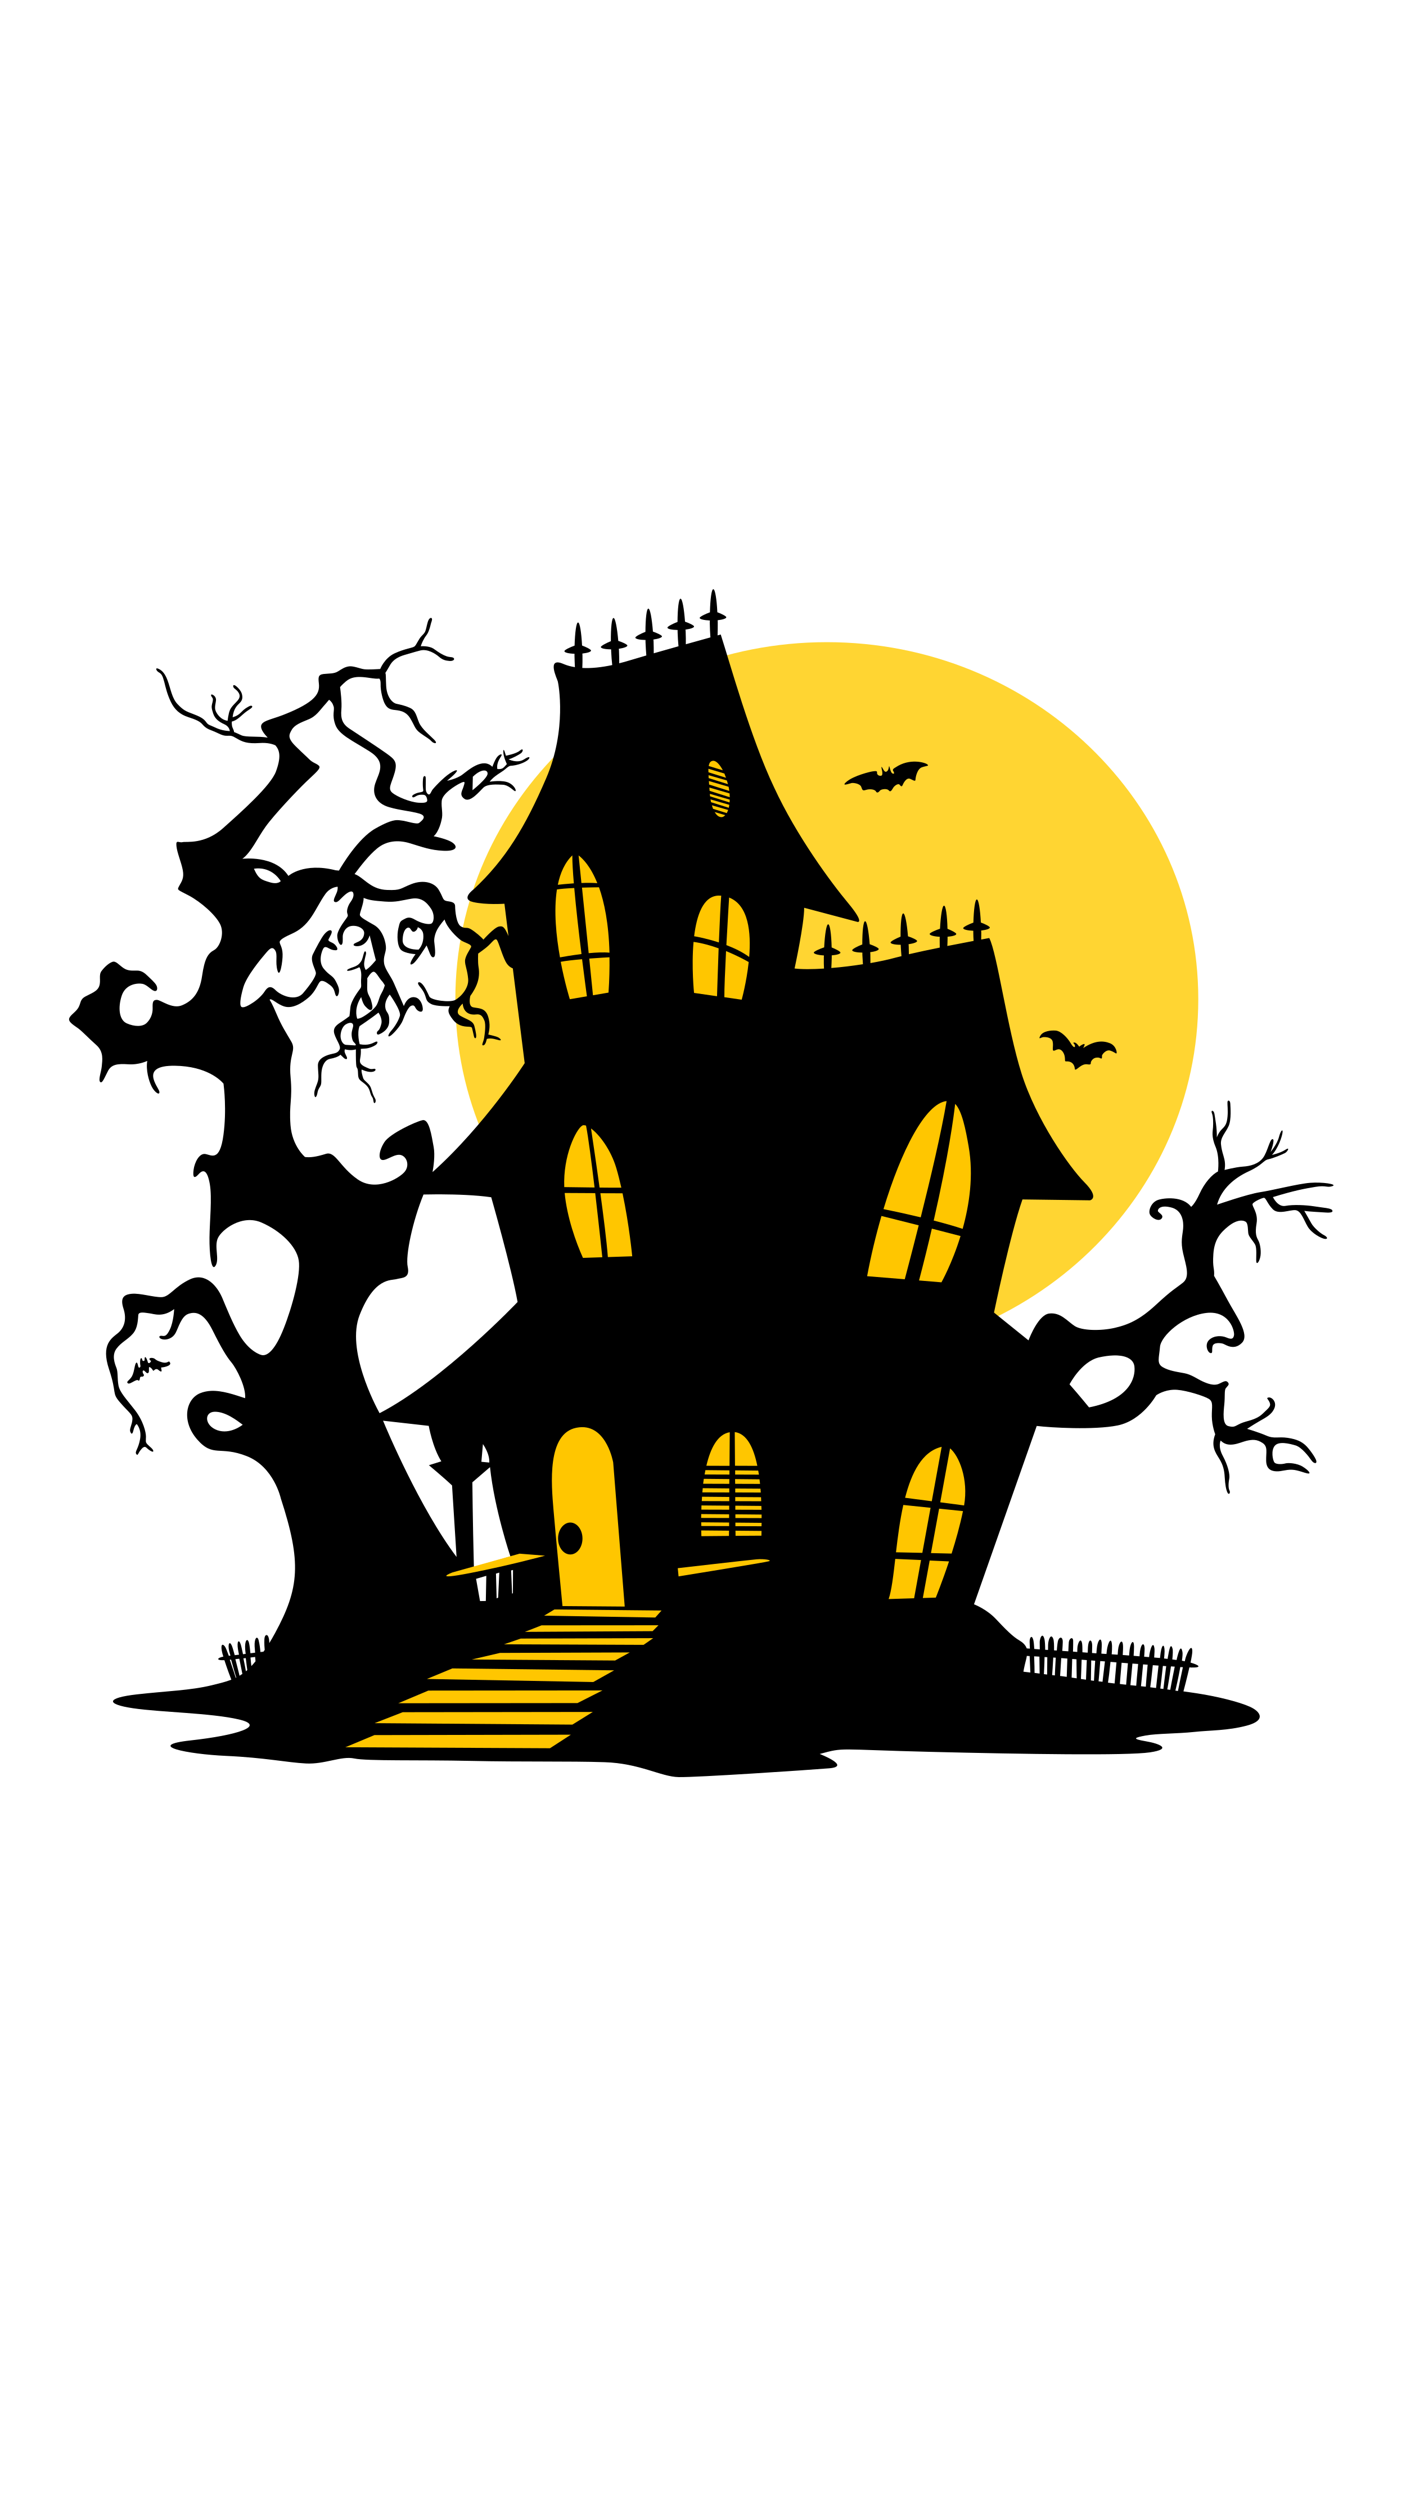
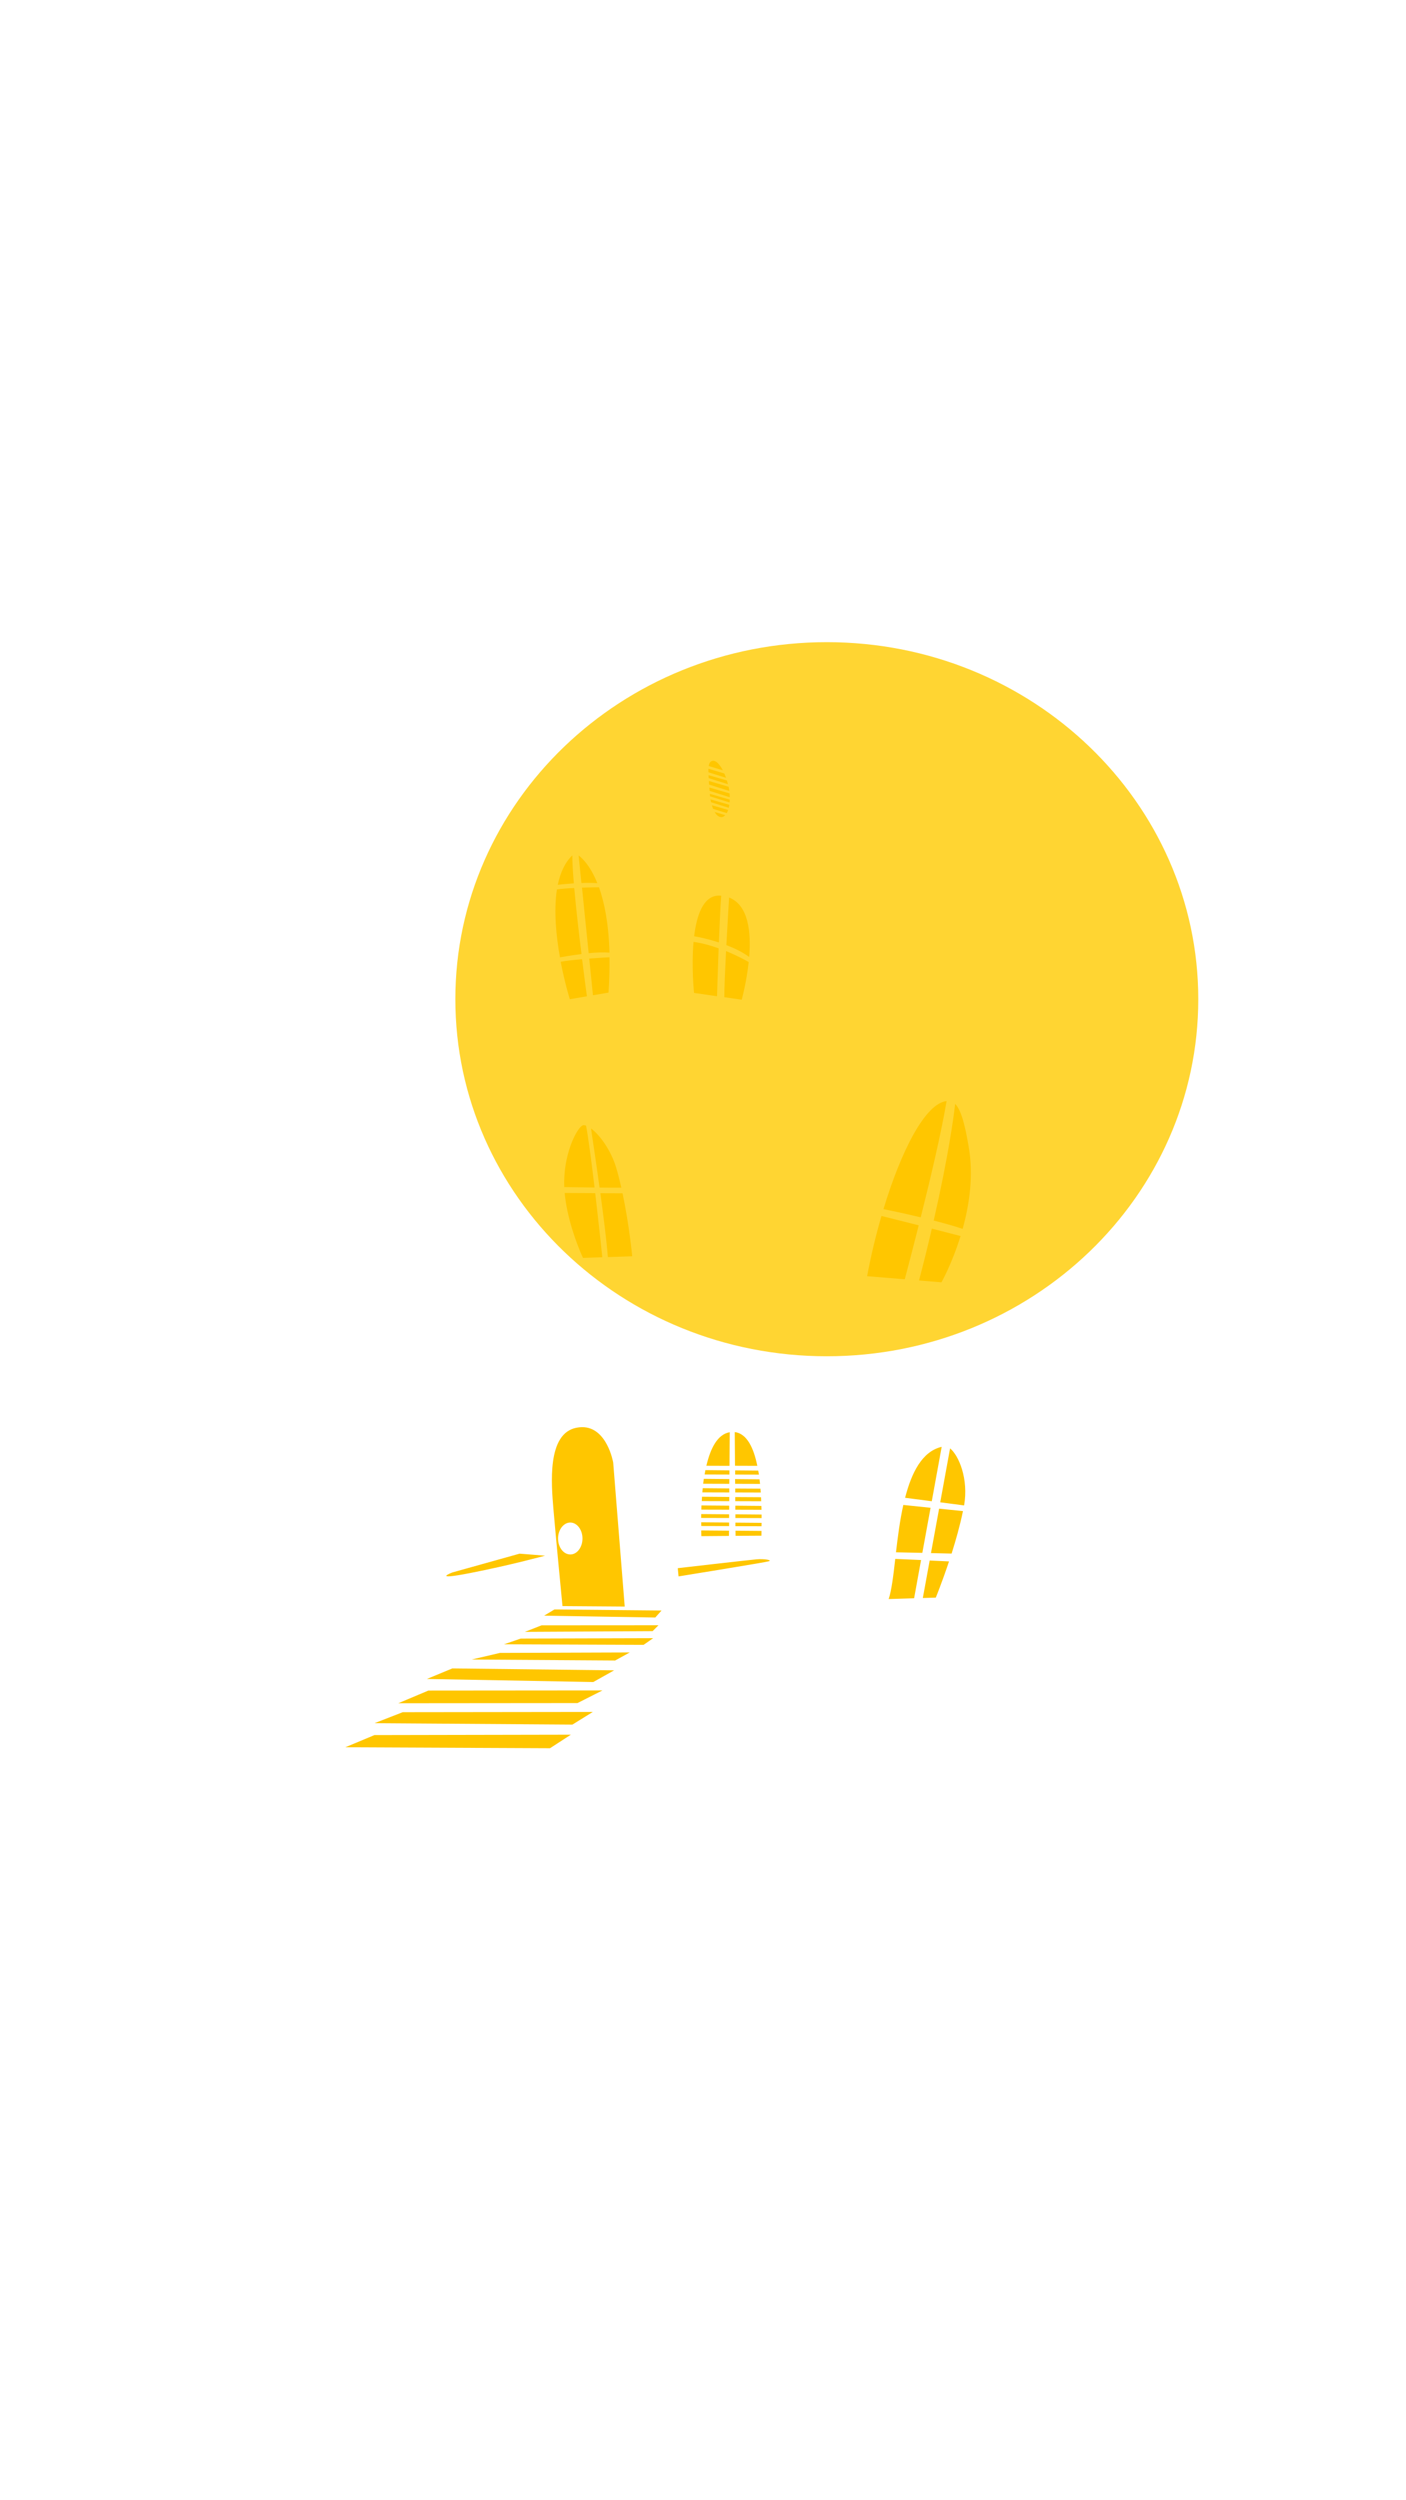
<svg xmlns="http://www.w3.org/2000/svg" width="1080" zoomAndPan="magnify" viewBox="0 0 810 1440" height="1920" preserveAspectRatio="xMidYMid meet" version="1.0">
  <defs>
    <clipPath id="10a0713e92">
-       <path d="M 39.227 339.082 L 769 339.082 L 769 1023.832 L 39.227 1023.832 Z M 39.227 339.082 " clip-rule="nonzero" />
-     </clipPath>
+       </clipPath>
  </defs>
  <path fill="#ffd532" d="M 262.328 575.488 C 262.328 461.895 358.137 369.848 476.328 369.848 C 594.523 369.848 690.332 461.941 690.332 575.488 C 690.332 689.039 594.523 781.133 476.328 781.133 C 358.137 781.133 262.328 689.086 262.328 575.488 Z M 262.328 575.488 " fill-opacity="1" fill-rule="nonzero" />
  <g clip-path="url(#10a0713e92)">
    <path fill="#000000" d="M 679.977 960.117 C 680.395 960.164 681.09 960.211 681.461 960.211 C 680.207 965.922 678.859 972.703 678.629 973.91 C 678.117 973.863 677.652 973.77 677.141 973.723 C 677.469 972.379 678.906 966.152 679.977 960.117 Z M 674.586 959.746 C 675.469 959.793 676.027 959.836 676.77 959.883 C 675.562 965.691 674.355 972.145 674.168 973.258 C 673.613 973.168 673.102 973.121 672.496 973.027 C 672.777 971.496 673.75 965.781 674.586 959.746 Z M 669.945 959.465 C 670.824 959.512 670.965 959.512 671.848 959.605 C 671.105 965.273 670.363 971.727 670.223 972.75 C 669.617 972.656 669.062 972.609 668.457 972.516 C 668.598 971.309 669.34 965.457 669.945 959.465 Z M 664.137 959.047 C 665.16 959.141 666.461 959.234 667.438 959.281 C 666.738 965.316 666.137 971.078 665.996 972.191 C 664.836 972.051 663.766 971.914 662.652 971.773 C 662.84 970.52 663.535 965.086 664.137 959.047 Z M 658.52 958.582 C 659.402 958.629 660.332 958.723 661.168 958.77 C 660.609 964.391 660.191 970.242 660.098 971.449 C 659.121 971.355 658.242 971.262 657.312 971.168 C 657.449 969.777 658.008 964.48 658.52 958.582 Z M 652.391 958.121 C 653.504 958.211 654.57 958.305 655.688 958.352 C 655.129 964.156 654.664 969.496 654.57 970.891 C 653.457 970.797 652.297 970.66 651.227 970.566 C 651.32 969.406 651.879 964.062 652.391 958.121 Z M 646.164 957.656 C 647.418 957.746 648.535 957.84 649.789 957.934 C 649.277 963.738 648.859 969.035 648.766 970.289 C 647.652 970.195 646.352 970.008 645.145 969.871 C 645.191 968.707 645.703 963.555 646.164 957.656 Z M 639.758 957.145 C 640.965 957.238 641.984 957.328 643.195 957.422 C 642.73 962.855 642.266 968.242 642.125 969.59 C 640.871 969.449 639.664 969.312 638.316 969.125 C 638.551 967.734 639.199 962.719 639.758 957.145 Z M 633.859 956.68 C 634.836 956.773 635.578 956.82 636.551 956.867 C 635.949 962.066 635.254 967.641 635.16 968.617 C 634.418 968.523 633.672 968.43 632.883 968.336 C 632.977 967.316 633.441 962.391 633.859 956.68 Z M 628.656 956.309 C 629.445 956.355 630.098 956.449 630.934 956.492 C 630.562 961.926 630.281 966.988 630.238 968.059 C 629.586 967.965 629.121 967.918 628.473 967.824 C 628.473 966.434 628.566 961.508 628.656 956.309 Z M 623.133 955.891 C 624.152 955.984 625.082 956.031 626.102 956.121 C 625.871 961.137 625.684 966.016 625.641 967.406 C 624.57 967.27 623.734 967.129 622.715 966.988 C 622.758 965.734 622.992 961.184 623.133 955.891 Z M 133.129 955.844 C 134.43 960.582 135.777 965.18 136.102 966.199 C 136.008 966.246 135.914 966.293 135.824 966.34 C 135.496 965.273 134.059 960.812 132.387 955.938 C 132.57 955.891 132.852 955.844 133.129 955.844 Z M 617.695 955.473 C 618.488 955.52 619.324 955.613 620.16 955.656 C 620.16 960.719 620.297 965.551 620.297 966.617 C 619.324 966.48 618.301 966.34 617.371 966.199 C 617.418 965.086 617.559 960.859 617.695 955.473 Z M 137.867 955.332 C 138.703 959.605 139.445 963.227 139.629 964.062 C 139.074 964.438 138.516 964.762 138.004 965.133 C 137.727 964.062 136.797 960.164 135.59 955.566 C 136.379 955.473 137.031 955.426 137.867 955.332 Z M 611.383 954.961 C 612.449 955.055 613.797 955.148 614.91 955.238 C 614.727 960.488 614.586 964.668 614.539 965.781 C 613.703 965.688 612.402 965.457 611.66 965.363 C 611.242 965.316 611.148 965.316 610.73 965.27 C 610.824 964.062 611.055 959.836 611.383 954.961 Z M 141.582 954.961 C 142 958.539 142.418 961.555 142.465 961.836 C 142.184 962.066 141.906 962.344 141.676 962.578 C 141.629 962.301 141.023 958.91 140.234 955.102 C 140.699 955.055 141.07 955.008 141.582 954.961 Z M 606.785 954.637 C 607.246 954.684 607.711 954.73 608.223 954.73 C 607.898 959.746 607.758 963.785 607.711 964.945 C 607.016 964.855 606.875 964.855 606.133 964.762 C 606.273 962.902 606.551 959.188 606.785 954.637 Z M 601.77 954.359 C 602.418 954.402 602.648 954.402 603.348 954.449 C 603.301 959 603.254 963.32 603.254 964.434 C 602.465 964.344 602.141 964.297 601.395 964.203 C 601.441 963.043 601.676 959.281 601.77 954.359 Z M 146.969 954.312 C 147.109 955.379 147.152 956.074 147.199 956.82 C 146.41 957.746 145.668 958.676 144.832 959.559 C 144.691 958.539 144.461 956.68 144.32 954.637 C 145.668 954.496 145.855 954.449 146.969 954.312 Z M 595.777 953.941 C 596.66 953.984 597.727 954.031 598.797 954.125 C 598.887 958.676 598.934 962.531 598.934 963.879 C 597.914 963.738 596.797 963.602 596.008 963.508 C 596.008 961.555 595.961 958.582 595.777 953.941 Z M 591.551 953.707 C 592.246 953.754 592.805 953.801 593.176 953.801 C 593.363 958.164 593.5 961.09 593.594 963.273 C 592.852 963.184 589.602 962.809 589.602 962.809 C 589.602 962.809 589.785 961 591.273 955.238 C 591.41 954.684 591.457 954.219 591.551 953.707 Z M 280.16 907.59 L 279.883 922.082 L 276.539 922.129 L 274.266 909.309 Z M 287.641 905.734 L 286.988 920.129 L 286.105 920.547 L 285.734 906.293 Z M 295.535 904.203 L 295.488 917.578 L 295.023 917.855 L 294.465 904.48 Z M 282.297 844.988 C 284.852 869.277 294.047 896.445 294.047 896.445 L 273.012 902.574 C 272.312 875.27 272.129 853.719 272.129 853.719 Z M 278.211 831.707 C 278.211 831.707 282.207 837.188 281.879 842.34 L 277.328 841.922 Z M 220.672 818.238 L 247.004 821.211 C 247.004 821.211 249.141 833.562 254.246 841.645 L 247.098 843.875 C 247.098 843.875 256.059 851.352 260.426 855.531 L 263.023 896.723 C 241.848 868.629 222.668 823.113 220.672 818.238 Z M 123.746 813.082 C 129.973 813.035 136.332 817.961 139.816 820.559 C 139.816 820.559 132.758 826.367 125.188 823.719 C 117.664 821.023 117.523 813.129 123.746 813.082 Z M 641.195 780.668 C 642.078 780.621 642.914 780.621 643.703 780.668 C 649.09 780.945 653.086 782.898 653.551 787.078 C 654.293 793.766 650.484 806.07 627.402 810.574 C 627.402 810.574 621.785 803.656 616.164 797.293 C 616.164 797.293 622.805 784.336 632.93 781.828 C 635.809 781.18 638.598 780.762 641.195 780.668 Z M 254.434 687.879 C 262.652 687.926 274.031 688.25 282.996 689.551 C 282.996 689.551 294.699 730.371 298.18 749.875 C 298.18 749.875 255.547 794.785 218.676 813.918 C 216.074 809.184 199.309 777.371 207.203 757.309 C 215.703 735.664 225.176 737.57 228.426 736.688 C 231.676 735.805 236.32 736.41 234.883 729.629 C 233.488 723.172 237.715 703.203 243.984 687.969 C 244.309 687.969 245.285 687.926 247.422 687.926 C 249.277 687.879 251.695 687.879 254.434 687.879 Z M 201.676 589.098 C 202.465 589.051 203.07 589.328 203.301 589.887 C 203.766 591.047 203.117 591.977 202.699 594.16 C 202.281 596.297 202.93 599.082 203.582 599.918 C 204.23 600.707 205.578 601.73 204.648 602.102 C 204.648 602.102 201.211 601.867 199.402 601.777 C 197.59 601.684 196.336 599.359 196.195 597.039 C 196.102 594.715 197.078 591.465 198.938 590.164 C 199.91 589.516 200.887 589.145 201.676 589.098 Z M 214.957 559.699 C 215.145 559.652 215.375 559.652 215.562 559.699 C 217.004 560.305 218.535 563.508 220.02 565.039 C 220.484 565.504 221.09 566.434 221.691 567.457 C 221.414 568.43 220.902 570.055 219.789 572.008 C 218.258 574.699 218.441 575.953 217.094 578.648 C 215.703 581.387 210.312 585.102 208.316 586.031 C 207.203 586.543 206.461 586.73 205.809 586.73 C 205.254 585.148 204.137 580.273 208.086 574.234 C 208.086 574.234 208.875 577.906 210.406 579.531 C 211.941 581.156 213.332 582.363 214.168 581.387 C 214.957 580.414 214.355 578.371 213.797 576.281 C 213.238 574.191 212.125 573.168 211.707 571.125 C 211.289 569.082 211.754 565.039 211.566 563.508 C 211.523 563.508 213.473 560.117 214.957 559.699 Z M 240.688 534.02 C 240.688 534.02 243.52 534.945 243.844 538.105 C 244.172 541.215 243.336 544.605 241.152 546.93 C 241.152 546.93 231.77 547.348 231.957 541.402 C 232.094 535.457 234.512 534.02 235.484 534.25 C 236.461 534.48 236.691 535.734 237.668 536.48 C 238.691 537.223 240.547 535.504 240.688 534.02 Z M 194.523 510.703 C 194.57 511.492 194.523 512.422 194.246 513.352 C 193.594 515.535 191.273 518.879 192.898 519.48 C 194.523 520.133 196.059 517.719 198.285 515.766 C 200.469 513.77 202.977 512.422 203.535 514.418 C 204.09 516.418 202.699 518.461 201.629 519.992 C 200.562 521.523 199.586 524.359 200.051 525.891 C 200.516 527.422 200.562 527.516 199.445 529.047 C 198.332 530.629 194.199 535.969 194.293 539.035 C 194.387 542.098 195.824 544.652 196.707 544.141 C 197.637 543.633 197.449 541.355 197.449 539.406 C 197.449 537.453 198.844 533.879 202.371 533.32 C 205.902 532.766 209.852 534.668 209.805 537.406 C 209.711 540.195 207.992 541.633 206.414 542.379 C 204.836 543.121 203.395 543.539 203.766 544.375 C 204.137 545.258 210.688 546.141 212.961 538.707 C 212.961 538.707 215.703 549.992 216.539 553.012 C 216.539 553.012 213.055 557.379 210.73 558.633 C 210.73 558.633 209.434 556.867 209.852 554.125 C 210.27 551.387 210.688 550.457 210.871 549.344 C 211.012 548.23 210.359 547.113 209.758 548.648 C 209.152 550.18 208.969 552.363 207.945 553.801 C 206.926 555.242 205.996 556.125 203.766 556.914 C 201.535 557.656 199.68 558.398 200.004 559.004 C 200.328 559.605 204.602 558.305 207.016 557.051 C 207.016 557.051 208.41 558.633 208.086 562.996 C 207.762 567.363 208.551 567.965 207.527 569.359 C 206.508 570.754 202.281 576.234 201.863 580.227 C 201.492 583.988 201.352 585.148 201.305 585.242 C 200.887 585.566 199.168 586.914 196.801 588.445 C 194.152 590.164 191.461 591.836 192.668 595.598 C 193.875 599.312 196.613 602.473 195.641 604.422 C 194.664 606.328 193.457 606.512 190.949 607.07 C 188.441 607.629 183.102 609.301 183.145 613.617 C 183.191 617.984 184.027 620.586 182.773 623.836 C 181.566 627.086 180.777 628.711 181.148 630.801 C 181.52 632.891 182.496 631.73 182.914 629.27 C 183.332 626.809 184.539 626.203 184.957 624.438 C 185.375 622.676 184.727 618.68 185.562 615.336 C 186.398 612.039 188.07 610.18 190.207 609.809 C 192.34 609.438 194.988 608.648 196.148 607.441 C 196.148 607.441 196.613 607.953 197.961 609.207 C 199.262 610.461 200.422 610.227 199.727 608.602 C 198.984 607.023 198.055 605.629 198.75 604.328 C 198.75 604.328 201.816 605.352 205.02 604.375 C 205.02 605.863 204.973 609.949 205.16 612.645 C 205.344 615.848 205.902 614.223 206.18 616.824 C 206.414 619.422 205.996 621.004 207.945 622.535 C 209.895 624.113 212.172 625.32 213.055 628.527 C 213.938 631.777 214.449 631.59 214.82 632.613 C 215.191 633.633 215.145 635.398 215.746 635.305 C 216.398 635.215 216.629 633.82 216.211 632.938 C 215.793 632.055 214.957 630.895 214.262 628.34 C 213.52 625.785 213.055 624.949 211.195 623.277 C 209.387 621.605 209.387 621.605 208.828 619.609 C 208.27 617.613 208.18 616.637 208.363 615.988 C 208.363 615.988 211.195 617.379 213.566 617.379 C 215.934 617.426 216.77 616.172 216.164 615.707 C 215.562 615.195 214.309 616.172 212.59 615.43 C 210.871 614.688 208.457 613.852 207.621 612.227 C 206.785 610.645 208.18 608.883 207.852 604.098 C 208.828 604.004 209.152 603.957 210.359 603.91 C 212.914 603.82 216.398 602.195 217.047 601.266 C 217.699 600.336 217.699 599.453 216.164 600.105 C 214.633 600.801 212.219 602.379 207.203 601.402 C 207.203 601.402 205.484 595.133 207.156 591 C 207.156 591 214.168 586.312 218.023 583.199 C 218.023 583.199 220.531 586.637 219.648 589.84 C 218.766 593.043 218.254 593.184 217.512 593.926 C 216.816 594.672 217 596.297 218.348 595.738 C 219.742 595.18 223.922 593.137 224.199 588.773 C 224.48 584.406 223.41 583.758 222.574 582.223 C 221.785 580.738 221.043 577.117 224.527 572.797 C 224.527 572.797 224.57 572.844 224.57 572.844 C 224.57 572.844 231.258 582.176 230.379 585.102 C 229.496 588.027 227.406 591.328 225.547 593.461 C 223.645 595.598 223.039 597.598 224.758 596.668 C 226.43 595.738 230.84 590.77 232.004 587.797 C 233.164 584.824 235.02 579.855 237.066 579.207 C 239.109 578.508 238.922 580.461 240.316 581.715 C 241.664 582.922 243.707 583.387 243.566 580.879 C 243.426 578.371 242.035 575.258 239.617 574.516 C 237.25 573.773 234.465 574.793 232.652 579.438 C 232.652 579.438 228.938 570.891 227.035 566.48 C 225.176 562.07 221.879 558.539 221.273 554.824 C 220.719 551.109 222.203 548.973 222.344 546.184 C 222.48 543.398 220.762 535.734 215.516 532.766 C 210.27 529.793 207.668 528.352 207.344 527.051 C 207.062 525.844 209.617 520.41 209.477 517.113 C 212.684 518.461 215.191 518.738 221.738 519.25 C 228.379 519.762 231.398 518.508 237.156 517.578 C 242.871 516.648 245.934 519.809 248.305 523.336 C 250.625 526.867 250.023 531.324 248.395 531.973 C 246.77 532.672 242.453 531.695 239.109 529.699 C 235.766 527.703 234.418 528.539 232.512 529.559 C 230.609 530.629 230.332 530.812 229.496 534.715 C 228.613 538.617 228.797 544.793 230.98 547.02 C 233.164 549.203 239.387 549.527 239.387 549.527 C 235.484 554.918 235.902 556.59 238.227 554.824 C 240.547 553.012 245.75 544.512 245.75 544.512 C 247.422 548.184 248.117 551.758 249.789 551.293 C 251.461 550.828 250.301 544.328 250.16 542.238 C 250.023 540.195 250.719 537.363 252.156 534.898 C 253.598 532.438 256.105 529.559 256.105 529.559 C 257.5 534.438 263.164 539.777 265.348 541.402 C 267.531 543.027 272.176 543.816 271.34 545.582 C 270.457 547.348 267.949 550.781 267.902 553.43 C 267.855 556.078 269.25 558.492 269.711 563.879 C 270.176 569.266 265.207 574.375 262.188 575.953 C 259.125 577.535 248.352 576.141 247.328 573.91 C 246.305 571.684 244.727 568.246 243.195 566.711 C 241.707 565.18 240.41 565.504 240.965 566.852 C 241.523 568.199 243.52 569.73 244.68 572.656 C 245.844 575.582 245.379 576.652 248.352 578.23 C 251.32 579.809 259.078 579.484 259.078 579.484 C 258.055 581.852 257.684 583.152 261.027 587.379 C 264.418 591.652 268.922 591.188 270.504 591.371 C 272.082 591.559 271.801 591.699 272.359 593.836 C 272.918 595.969 273.055 598.246 273.938 597.922 C 274.82 597.598 274.125 594.16 273.289 590.953 C 272.453 587.75 269.109 587.332 265.16 585.012 C 261.215 582.688 266.555 577.996 266.555 577.996 C 267.066 583.805 271.383 584.641 274.219 584.266 C 277.051 583.895 278.027 585.336 279.047 587.75 C 280.07 590.164 279.234 595.645 278.906 597.828 C 278.582 599.965 277.051 602.285 278.445 602.055 C 279.883 601.867 280.441 598.34 280.441 598.34 C 283.273 597.598 286.012 598.805 287.684 599.129 C 289.355 599.406 288.195 598.059 286.805 597.363 C 285.363 596.715 281.324 595.832 281.324 595.832 C 281.789 593.742 282.762 590.027 281.09 585.148 C 279.418 580.273 275.562 580.832 272.5 580.133 C 269.434 579.438 270.965 573.539 270.965 573.539 C 270.965 573.539 273.102 570.848 274.59 567.223 C 276.074 563.602 276.215 560.117 275.703 557.051 C 275.191 553.988 275.473 549.203 275.473 549.203 C 278.676 546.883 280.766 545.488 283.414 542.562 C 286.059 539.684 286.34 541.309 287.176 543.258 C 287.965 545.211 290.191 552.41 291.91 554.871 C 293.305 556.867 294.793 557.473 295.441 557.75 L 302.27 612.316 C 302.27 612.316 279.281 648.125 249.188 675.059 C 249.742 671.996 250.719 665.445 249.836 660.617 C 248.629 654.07 247.281 644.41 243.473 645.152 C 239.664 645.895 224.617 652.906 221.508 657.738 C 218.348 662.566 217.652 667.906 220.391 668.094 C 223.133 668.281 227.59 664.238 231.074 665.262 C 234.559 666.328 236.137 671.578 232.887 675.152 C 229.68 678.73 216.539 686.578 206.043 679.238 C 195.547 671.949 193.27 662.848 187.742 664.562 C 182.219 666.281 178.828 666.746 175.715 666.375 C 175.715 666.375 168.285 660.199 167.355 647.984 C 166.426 635.77 168.609 633.449 167.402 620.352 C 166.148 607.254 170.887 605.211 167.82 599.918 C 164.754 594.625 162.203 590.863 159.32 583.988 C 156.766 577.906 155.605 576.234 155.328 575.816 C 156.211 574.469 159.648 578.508 163.965 579.715 C 168.562 581.016 173.812 577.906 177.805 574.469 C 181.848 571.031 183.055 566.668 184.309 565.414 C 185.609 564.113 187.977 565.691 190.113 567.316 C 192.25 568.941 192.527 570.383 193.086 572.379 C 193.641 574.422 194.617 574.098 195.129 572.102 C 195.594 570.102 195.312 568.664 193.457 565.133 C 191.598 561.605 189.879 562.07 186.488 557.891 C 183.102 553.707 185.469 547.484 186.352 546.141 C 187.234 544.793 188.535 545.723 189.742 546.324 C 190.902 546.93 191.738 547.254 193.316 547.301 C 194.895 547.348 194.57 545.766 192.992 544.094 C 191.414 542.422 188.578 542.422 189.324 540.891 C 190.066 539.359 191.645 537.035 190.949 536.109 C 190.297 535.18 188.441 536.109 186.77 538.152 C 185.098 540.195 182.078 545.906 180.219 549.668 C 178.41 553.43 181.938 558.445 181.984 560.441 C 182.031 562.441 178.781 567.129 174.602 572.008 C 170.422 576.883 162.016 573.539 158.766 570.289 C 155.559 567.039 153.84 568.895 152.355 571.172 C 150.871 573.445 147.988 576 145.762 577.441 C 143.578 578.832 140.883 580.504 139.352 580.043 C 137.82 579.578 138.332 575.07 140.188 568.617 C 142.047 562.16 150.312 552.27 152.82 549.344 C 155.328 546.371 156.812 544.793 158.484 547.301 C 160.156 549.809 158.438 553.848 159.832 558.91 C 161.227 563.973 162.945 553.617 162.805 549.484 C 162.664 545.348 161.133 543.957 161.133 542.562 C 161.18 541.168 164.012 539.637 168.332 537.688 C 172.652 535.734 176.086 532.855 179.199 528.352 C 182.309 523.801 184.309 519.297 187.418 514.93 C 189.973 511.355 193.363 510.797 194.523 510.703 Z M 147.852 500.164 C 150.777 499.977 157.188 500.535 161.738 507.453 C 161.738 507.453 160.25 509.59 155.469 508.148 C 150.684 506.711 148.918 506.246 146.316 500.395 C 146.273 500.348 146.875 500.207 147.852 500.164 Z M 279.324 443.781 C 280.301 443.922 280.859 444.48 280.906 445.5 C 281 448.195 272.219 455.113 272.219 455.113 L 272.406 447.359 C 275.145 444.664 277.746 443.551 279.324 443.781 Z M 189.602 403.008 C 190.902 404.074 191.598 404.957 192.203 406.863 C 192.898 409.137 191.133 411.598 193.176 417.355 C 195.223 423.117 202.699 426.32 212.867 432.73 C 223.039 439.137 218.117 445.27 216.168 451.258 C 214.215 457.203 216.816 461.941 222.156 464.172 C 227.496 466.398 236.602 467.051 241.617 468.582 C 246.633 470.113 242.777 472.902 241.43 473.969 C 240.082 474.992 234.094 472.855 231.676 472.621 C 229.215 472.391 227.078 471.043 216.211 477.219 C 206.273 482.84 196.895 498.582 195.266 501.418 C 194.387 501.324 193.641 501.23 193.363 501.23 C 174.879 496.539 166.148 504.48 166.148 504.48 C 158.301 492.266 139.629 494.637 139.629 494.637 C 144.879 490.688 148.082 482.98 153.051 476.059 C 158.023 469.141 170.746 455.719 176.227 450.422 C 181.707 445.129 185.281 442.48 183.703 440.996 C 182.078 439.512 180.312 439.465 178.086 437.234 C 175.855 435.004 175.344 434.727 170.375 429.852 C 165.453 424.973 166.473 423.164 168.055 420.375 C 169.633 417.59 173.023 416.242 177.668 414.34 C 182.309 412.434 183.98 409.324 187.699 405.234 C 188.578 404.215 188.719 403.98 189.602 403.008 Z M 410.941 339.336 C 409.918 339.336 409.176 345 408.988 352.664 C 406.48 353.547 403.094 355.172 403.094 355.867 C 403.094 356.66 405.645 357.215 408.945 357.355 C 408.945 357.773 408.898 358.145 408.898 358.562 C 408.945 361.676 409.082 364.508 409.27 367.109 C 405.973 368.035 402.766 368.918 395.105 371.055 C 395.152 368.828 395.105 366.457 395.012 363.902 C 395.012 363.438 394.965 363.066 394.918 362.602 C 397.797 362.23 399.887 361.535 399.84 360.793 C 399.793 360.141 396.867 358.793 394.641 358.051 C 394.082 350.391 393.062 344.77 392.039 344.816 C 391.016 344.863 390.367 350.527 390.32 358.191 C 387.859 359.121 384.469 360.793 384.516 361.488 C 384.562 362.277 387.07 362.789 390.367 362.836 C 390.367 363.254 390.367 363.625 390.367 364.043 C 390.461 367.016 390.645 369.707 390.879 372.215 C 386.047 373.562 381.219 374.957 376.621 376.258 C 376.621 374.168 376.621 371.984 376.527 369.617 C 376.527 369.152 376.48 368.781 376.434 368.316 C 379.312 367.945 381.402 367.199 381.359 366.504 C 381.312 365.855 378.387 364.508 376.156 363.766 C 375.551 356.102 374.531 350.48 373.508 350.527 C 372.488 350.574 371.883 356.242 371.836 363.902 C 369.375 364.832 365.984 366.551 366.031 367.246 C 366.078 368.035 368.586 368.547 371.883 368.594 C 371.883 369.012 371.883 369.383 371.883 369.801 C 371.977 372.543 372.164 375.141 372.348 377.512 C 369.098 378.484 365.566 379.508 363.246 380.203 C 361.062 380.902 358.879 381.457 356.742 382.016 C 356.742 379.832 356.695 377.465 356.605 374.957 C 356.605 374.492 356.559 374.121 356.512 373.656 C 359.391 373.238 361.434 372.496 361.434 371.797 C 361.387 371.148 358.461 369.801 356.188 369.105 C 355.535 361.441 354.422 355.867 353.445 355.914 C 352.426 355.961 351.867 361.629 351.914 369.289 C 349.453 370.266 346.109 371.984 346.156 372.68 C 346.203 373.469 348.754 373.98 352.055 373.98 C 352.055 374.398 352.055 374.77 352.098 375.188 C 352.238 378.023 352.426 380.621 352.703 383.039 C 346.621 384.336 340.77 384.988 335.473 384.711 C 335.566 382.527 335.613 380.156 335.566 377.695 C 335.566 377.23 335.52 376.859 335.52 376.395 C 338.445 376.07 340.535 375.422 340.488 374.68 C 340.488 374.027 337.562 372.59 335.336 371.797 C 334.918 364.137 334.035 358.516 333.012 358.516 C 331.992 358.516 331.246 364.184 331.016 371.844 C 328.508 372.727 325.117 374.305 325.164 375.051 C 325.164 375.84 327.672 376.441 330.969 376.535 C 330.969 376.953 330.969 377.324 330.969 377.742 C 331.016 380.066 331.109 382.203 331.199 384.246 C 328.832 383.875 326.602 383.27 324.559 382.387 C 314.527 378.023 321.031 391.117 321.355 392.465 C 321.727 393.812 326.695 420.238 314.668 448.195 C 302.641 476.152 291.309 495.008 272.777 512.285 C 272.777 512.285 265.16 517.809 272.547 519.527 C 279.93 521.246 290.609 520.504 290.609 520.504 L 292.934 539.125 C 290.75 534.062 289.82 533.09 287.359 533.645 C 284.621 534.25 278.488 541.168 278.488 541.168 C 277.516 539.871 273.848 536.711 271.293 535.18 C 268.738 533.645 268.18 535.133 265.531 533.555 C 262.887 531.973 262.234 524.824 262.188 521.898 C 262.145 518.973 258.473 519.391 256.711 518.785 C 254.945 518.137 255.27 516.648 252.715 512.422 C 250.16 508.195 243.891 506.57 237.156 509.125 C 230.422 511.727 231.215 512.887 222.992 512.562 C 214.773 512.285 211.012 507.406 206.551 504.527 C 205.902 504.109 205.113 503.738 204.277 503.414 C 207.805 498.676 212.496 492.547 217.328 488.598 C 222.391 484.465 228.844 483.441 236.184 485.672 C 243.566 487.902 247.887 489.621 255.316 489.992 C 262.746 490.363 263.953 487.855 260.98 485.531 C 258.008 483.164 249.836 481.633 249.836 481.633 C 253.086 478.754 254.34 472.391 254.34 472.391 C 255.41 468.488 254.109 465.469 254.48 461.246 C 254.852 457.02 262.516 452.328 265.441 450.934 C 268.367 449.543 267.715 450.75 267.02 453.117 C 266.324 455.484 264.324 457.855 267.621 460.129 C 270.922 462.359 276.121 455.902 278.445 453.676 C 280.766 451.398 286.43 451.816 289.59 451.957 C 292.746 452.094 295.023 454.648 296.418 455.531 C 297.809 456.367 297.16 453.023 293.445 450.98 C 289.73 448.938 282.113 450.238 282.113 450.238 C 284.48 446.848 289.266 444.664 291.074 442.992 C 292.887 441.32 293.863 441.09 293.863 441.09 C 298.18 440.855 301.988 439.277 303.801 437.93 C 305.613 436.586 305.703 434.82 301.852 437.375 C 297.996 439.883 292.98 437.328 292.98 437.328 C 294.977 436.863 299.109 434.68 300.316 433.66 C 301.48 432.637 301.617 430.5 299.434 432.359 C 297.254 434.215 291.445 435.238 291.445 435.238 C 291.121 434.168 290.008 429.988 289.961 432.914 C 289.914 435.793 292.004 440.066 292.004 440.066 C 291.215 440.855 290.379 442.156 289.266 442.621 C 288.148 443.133 286.523 442.898 286.523 442.898 C 285.922 439.418 288.012 436.816 288.801 435.375 C 289.59 433.938 287.965 434.262 286.57 435.793 C 285.176 437.328 283.645 441.645 283.645 441.645 C 278.117 436.027 269.805 443.598 266.414 446.105 C 263.023 448.66 257.547 449.68 257.547 449.68 C 266.508 442.297 263.211 442.715 259.219 445.363 C 255.176 448.008 249.465 454.23 248.953 455.113 C 248.395 455.996 247.84 457.715 247.004 457.574 C 246.168 457.391 245.379 456.09 245.285 454.559 C 245.191 453.023 245.379 449.215 245.238 447.824 C 245.051 446.43 243.984 446.895 243.797 448.008 C 243.613 449.125 243.52 450.84 243.613 452.84 C 243.707 454.836 244.215 455.625 243.336 455.996 C 242.453 456.367 241.152 456.367 239.852 456.879 C 238.551 457.391 237.297 458.086 237.484 458.738 C 237.668 459.387 238.133 459.48 239.664 458.551 C 241.199 457.621 242.824 457.621 244.125 457.762 C 245.426 457.902 245.98 459.527 246.121 460.641 C 246.215 461.754 245.844 462.637 241.059 462.312 C 236.273 461.988 228.66 458.875 225.918 456.508 C 223.18 454.094 225.641 451.168 227.406 444.852 C 229.125 438.582 227.078 437.188 222.715 433.984 C 218.301 430.777 205.207 422.234 201.211 419.586 C 197.219 416.895 196.195 413.828 196.66 408.672 C 197.031 404.398 196.242 398.129 195.918 395.762 C 196.195 395.391 196.938 394.461 199.262 392.465 C 202.094 390.004 205.391 389.727 208.875 389.957 C 212.359 390.188 215.84 391.117 218.348 390.84 C 218.395 390.84 218.441 390.793 218.488 390.793 C 218.953 391.258 219.324 392.188 219.277 393.949 C 219.137 398.086 220.625 403.379 221.645 405.234 C 222.668 407.094 223.781 408.441 226.66 408.812 C 229.496 409.184 233.582 409.184 236.32 413.688 C 239.062 418.191 238.875 419.863 242.312 422.328 C 245.75 424.789 247.098 425.344 248.582 426.926 C 250.066 428.504 252.574 428.551 250.16 426.043 C 247.746 423.582 243.008 419.863 241.43 416.195 C 239.852 412.48 239.574 409.23 236.184 407.699 C 232.793 406.164 230.469 405.84 228.332 405.328 C 226.152 404.816 222.852 401.613 222.48 395.16 C 222.203 390.328 222.434 388.656 222.016 387.543 C 223.133 385.918 224.105 383.965 224.941 382.664 C 226.617 379.926 229.543 378.207 233.305 377.141 C 237.02 376.117 237.992 375.699 242.172 374.633 C 246.352 373.609 250.812 376.441 252.949 378.301 C 255.082 380.156 256.801 380.484 258.891 380.668 C 260.934 380.855 262.051 379.926 261.445 379.09 C 260.797 378.254 259.309 378.672 257.266 377.977 C 255.223 377.277 252.949 375.934 250.113 373.844 C 247.281 371.754 242.406 372.215 242.406 372.215 C 242.73 370.871 244.172 367.758 245.426 366.18 C 246.633 364.648 246.957 363.484 247.516 361.906 C 248.023 360.328 248.117 359.352 248.676 357.82 C 249.094 356.66 248.859 355.867 248.258 355.867 C 248.07 355.867 247.84 355.961 247.559 356.195 C 246.539 357.031 246.121 359.445 245.562 361.723 C 245.008 363.996 244.727 364.461 242.871 366.32 C 241.012 368.223 239.945 371.473 238.738 372.355 C 237.527 373.238 233.258 373.562 227.312 376.305 C 221.414 379.09 219.047 385.312 219.047 385.312 C 217.605 385.406 212.172 385.73 209.852 385.453 C 207.527 385.172 203.672 383.457 201.117 383.781 C 198.609 384.105 197.125 385.219 194.758 386.66 C 192.434 388.145 189.602 387.82 186.398 388.191 C 183.191 388.562 183.332 390.281 183.703 393.625 C 184.074 396.969 183.379 399.895 179.617 403.102 C 175.855 406.305 169.445 409.324 162.711 411.922 C 155.934 414.523 150.219 415.223 150.406 418.566 C 150.5 420.469 152.215 422.699 154.215 424.836 C 148.781 423.859 141.859 424.742 139.074 423.488 C 137.309 422.699 136.055 422.047 134.848 421.629 C 134.801 420.887 134.477 420.191 134.012 419.168 C 133.359 417.773 133.547 415.594 133.547 415.594 C 136.242 414.895 137.914 413.223 139.816 411.551 C 141.719 409.832 142.742 409.277 144.461 408.07 C 146.18 406.863 145.066 405.934 143.531 406.77 C 142 407.605 140.793 408.254 138.75 410.391 C 136.703 412.527 134.012 413.086 134.012 413.086 C 134.613 407.977 136.66 406.305 138.098 404.863 C 139.539 403.426 139.91 402.031 139.398 399.848 C 138.887 397.668 136.566 395.438 135.449 394.785 C 134.336 394.137 134.152 395.02 134.523 395.855 C 134.895 396.691 136.195 397.062 137.309 398.734 C 138.469 400.406 138.238 401.891 136.891 403.473 C 135.543 405.051 133.5 406.723 132.523 408.812 C 131.551 410.902 131.133 415.129 131.133 415.129 C 127.09 414.617 124.629 410.855 124.074 408.953 C 123.516 407.047 124.398 404.68 124.445 403.055 C 124.445 401.43 123.191 400.359 122.262 400.035 C 121.332 399.711 121.426 400.73 122.215 401.66 C 123.004 402.59 122.586 403.891 122.168 405.469 C 121.797 407.047 121.844 407.93 122.82 410.949 C 123.84 413.969 125.977 415.641 129.32 417.172 C 131.734 418.285 132.293 420.145 132.387 421.074 C 132.34 421.074 132.34 421.074 132.293 421.074 C 129.738 420.887 127 420.469 123.934 418.984 C 120.867 417.496 120.078 417.73 118.824 415.965 C 117.57 414.246 116.18 413.086 111.625 411.367 C 107.074 409.648 105.73 409.137 102.387 405.652 C 98.996 402.172 98.344 396.645 96.488 391.723 C 94.629 386.754 92.398 385.637 90.914 385.035 C 89.43 384.477 89.891 386.289 91.473 387.219 C 93.051 388.145 93.609 388.934 94.629 392.742 C 95.605 396.551 96.254 399.617 98.391 404.168 C 100.527 408.719 103.73 411.461 108.238 412.945 C 112.742 414.43 114.969 415.312 116.598 417.172 C 118.223 419.027 119.383 419.773 122.492 420.934 C 125.605 422.094 127.973 423.859 130.715 423.766 C 133.453 423.672 133.641 423.719 136.613 425.438 C 139.586 427.156 142.324 428.457 149.57 427.945 C 154.074 427.621 156.953 428.504 158.625 429.246 C 161.273 432.219 161.969 436.121 158.996 444.293 C 155.977 452.559 139.121 467.516 128.438 477.035 C 117.711 486.555 107.262 484.512 105.172 485.023 C 103.035 485.578 101.27 483.258 101.641 487.203 C 102.012 491.199 104.477 496.68 105.312 501.184 C 106.148 505.688 104.707 507.594 103.266 510.195 C 101.875 512.793 102.059 512.191 108.934 515.859 C 115.762 519.527 124.027 526.773 126.766 532.16 C 129.508 537.5 126.812 545.305 123.328 547.207 C 119.848 549.109 117.895 551.898 116.41 562.16 C 114.926 572.426 110.418 576.699 104.801 579.02 C 99.18 581.34 92.68 575.906 90.355 575.863 C 88.035 575.863 87.848 577.301 87.941 580.598 C 88.035 583.895 86.734 587.055 84.414 589.238 C 82.09 591.418 77.539 591.371 73.082 589.422 C 68.574 587.473 67.879 580.367 70.109 573.492 C 72.336 566.668 79.258 566.109 81.996 566.621 C 84.738 567.129 86.734 569.965 88.73 570.66 C 90.727 571.355 90.961 568.988 90.031 567.363 C 89.102 565.738 86.734 563.695 84.969 561.977 C 83.25 560.305 81.531 559.051 79.117 559.004 C 76.703 558.957 73.918 559.422 71.176 557.562 C 68.438 555.707 66.812 553.336 64.859 553.941 C 62.91 554.543 60.355 556.773 58.543 559.188 C 56.688 561.559 58.266 564.668 57.199 567.828 C 56.176 570.984 52.645 572.055 49.301 573.863 C 45.914 575.676 46.703 577.672 45.168 580.32 C 43.637 582.969 40.523 584.5 39.875 586.543 C 39.227 588.586 42.523 590.445 45.078 592.301 C 47.629 594.207 51.02 597.922 55.527 601.914 C 59.984 605.863 58.871 610.926 58.637 614.082 C 58.359 617.242 56.5 621.93 57.707 623.141 C 58.914 624.348 60.309 620.398 62.258 616.73 C 64.211 613.062 67.648 612.551 73.918 612.969 C 80.141 613.387 84.832 611.016 84.832 611.016 C 83.996 616.266 85.668 622.441 87.43 625.879 C 89.195 629.316 92.215 631.172 91.797 628.664 C 91.379 626.156 79.816 613.57 100.668 613.805 C 119.195 614.035 127.137 622.211 128.762 624.113 C 128.996 625.973 130.668 639.301 128.719 653.742 C 126.629 669.254 121.844 665.262 118.359 664.656 C 114.832 664.008 112.09 669.441 111.535 673.715 C 110.977 677.938 111.719 679.285 114.461 676.223 C 117.199 673.156 119.477 674.039 120.867 681.934 C 122.262 689.875 120.777 703.48 120.684 712.816 C 120.59 722.105 121.75 732.785 124.164 728.977 C 126.582 725.172 123.285 717.973 125.512 713.094 C 127.742 708.172 139.445 699.258 150.59 704.086 C 161.738 708.914 170.793 717.738 172.094 725.867 C 173.441 733.992 168.332 752.758 163.5 764.969 C 158.719 777.137 154.121 781.363 150.59 780.391 C 147.062 779.414 142.094 775.793 138.051 769.012 C 134.012 762.184 130.762 753.965 128.02 747.461 C 125.234 740.961 118.641 732.648 109.535 736.781 C 100.48 740.961 97.742 747.043 93.004 747.09 C 88.266 747.137 80.836 744.723 75.961 745.141 C 71.129 745.559 69.133 747.602 71.176 753.824 C 73.172 760.094 71.453 764.879 67.926 767.805 C 64.395 770.73 58.035 774.211 62.816 788.609 C 67.602 803.004 64.117 801.938 69.273 807.836 C 74.426 813.781 76.426 814.477 76.285 817.496 C 76.098 820.562 74.473 822.93 75.031 824.461 C 75.543 826.039 76.238 826.273 76.75 824.23 C 77.262 822.141 77.723 820.934 78.746 820.145 C 78.746 820.145 81.719 823.207 80.695 828.875 C 79.676 834.586 77.586 835.934 78.469 837.371 C 79.352 838.812 79.629 836.906 80.836 835.375 C 81.996 833.797 83.25 832.684 84.32 833.75 C 85.34 834.816 88.219 836.863 88.312 835.793 C 88.406 834.68 86.316 833.285 84.969 831.891 C 83.621 830.547 84.086 829.801 84.086 827.387 C 84.086 824.973 82.648 818.473 77.68 812.062 C 72.707 805.652 68.992 801.938 68.25 797.898 C 67.508 793.855 68.066 790.422 67.09 787.867 C 66.066 785.266 64.305 780.574 67.09 776.766 C 69.922 772.957 73.5 771.613 76.516 768.176 C 79.535 764.738 79.441 759.582 79.676 757.355 C 79.906 755.125 83.855 756.148 86.27 756.426 C 88.684 756.703 93.746 758.934 100.34 753.965 C 100.34 753.965 100.016 761.164 97.926 765.574 C 95.836 769.984 94.77 769.523 93.051 769.336 C 91.332 769.148 91.238 770.867 93.699 771.379 C 96.16 771.891 99.504 770.777 101.176 767.664 C 102.848 764.551 104.477 758.098 108.516 756.703 C 112.555 755.312 117.34 755.82 122.492 766.223 C 127.648 776.582 130.391 781.133 133.316 784.66 C 136.195 788.098 141.812 798.824 141.211 805.281 C 135.078 803.285 128.207 800.824 121.703 801.055 C 119.523 801.148 117.34 801.566 115.297 802.402 C 107.074 805.793 104.383 818.473 113.625 829.059 C 122.82 839.602 126.629 832.496 142.23 838.672 C 157.836 844.848 161.785 863.008 161.785 863.008 C 173.766 899.742 172.559 914.605 158.441 940.609 C 157.324 942.703 156.211 944.559 155.141 946.324 C 155.141 942.746 154.121 941.355 153.285 941.727 C 152.773 941.957 152.355 942.793 152.309 944.234 C 152.215 946.742 152.355 948.879 152.496 950.27 C 152.262 950.598 151.984 950.922 151.754 951.293 C 151.195 951.34 150.637 951.434 150.035 951.48 C 149.895 949.668 149.57 946.973 149.012 944.746 C 148.176 941.633 146.457 943.539 146.691 948.18 C 146.781 949.574 146.875 950.645 146.969 951.852 C 145.855 951.988 145.48 952.035 144.273 952.176 C 144.043 949.809 143.766 947.438 143.438 946.184 C 142.555 942.887 140.84 944.883 141.258 949.945 C 141.301 950.781 141.441 951.664 141.535 952.547 C 140.84 952.641 140.699 952.641 140.004 952.734 C 139.445 950.133 138.934 947.719 138.562 946.742 C 137.586 944.047 136.332 945.164 137.121 950.039 C 137.262 950.828 137.496 952.035 137.68 953.012 C 136.613 953.152 136.148 953.195 135.219 953.289 C 134.57 950.922 133.965 948.785 133.594 947.902 C 132.34 944.93 131.086 946.508 132.016 950.922 C 132.152 951.523 132.523 952.777 132.758 953.57 C 132.48 953.613 132.062 953.66 131.828 953.66 C 130.898 951.105 130.062 948.926 129.598 948.32 C 128.113 946.324 126.812 947.02 128.113 952.27 C 128.254 952.777 128.484 953.523 128.672 954.125 C 125.234 954.73 124.027 956.402 129.273 956.168 C 130.809 960.906 132.664 965.875 133.27 967.406 C 129.645 968.801 125.93 969.637 121.984 970.613 C 109.445 973.633 96.719 973.863 78.934 975.859 C 61.191 977.855 60.633 981.48 76.609 983.848 C 92.586 986.215 121.52 986.543 137.633 990.305 C 153.75 994.066 136.426 999.453 109.816 1002.379 C 83.203 1005.305 107.773 1010.273 130.25 1011.293 C 152.773 1012.316 165.312 1015.102 176.273 1015.66 C 187.188 1016.219 196.566 1011.203 204.09 1012.781 C 211.613 1014.359 241.105 1013.523 271.199 1014.176 C 301.293 1014.824 327.812 1014.266 348.199 1014.918 C 368.586 1015.52 380.707 1023.324 390.973 1023.508 C 401.234 1023.742 464.535 1019.516 477.629 1018.445 C 490.773 1017.379 472.242 1010.18 472.242 1010.18 C 486.871 1006.234 481.16 1007.625 536.191 1008.973 C 591.227 1010.32 649.508 1011.203 662.512 1009.25 C 675.516 1007.301 668.18 1004.234 659.957 1002.844 C 651.738 1001.449 653.598 1000.754 660.051 999.547 C 666.461 998.383 678.348 998.523 687.918 997.5 C 697.438 996.48 707.051 996.805 718.195 993.879 C 729.344 990.953 726.461 985.938 720.238 983.059 C 714.016 980.227 701.617 977.113 689.543 975.258 C 687.219 974.887 684.34 974.512 681.785 974.141 C 682.156 972.793 683.785 966.523 685.223 960.301 C 685.41 960.301 686.152 960.395 686.293 960.395 C 693.07 960.535 690.516 958.863 685.875 957.562 C 686.477 954.637 686.941 952.035 686.895 950.875 C 686.707 946.648 684.293 950.875 683.039 954.777 C 682.902 955.195 682.715 956.168 682.527 956.82 C 682.066 956.727 681.648 956.586 681.23 956.539 C 681.137 956.539 680.996 956.492 680.902 956.492 C 681.23 954.172 681.414 952.223 681.184 951.293 C 680.438 947.531 679.324 949.805 677.977 955.332 C 677.93 955.52 677.887 955.891 677.84 956.074 C 677.004 955.984 676.305 955.844 675.379 955.75 C 675.656 952.871 675.797 950.41 675.469 949.434 C 674.402 945.953 673.613 949.805 672.777 954.637 C 672.73 954.82 672.684 955.238 672.684 955.426 C 672.035 955.332 671.336 955.285 670.641 955.195 C 670.781 953.523 670.918 951.852 670.918 951.016 C 670.918 946.742 669.434 946.555 668.645 951.895 C 668.551 952.547 668.41 954.031 668.273 954.914 C 667.297 954.82 665.949 954.73 664.93 954.637 C 665.113 952.129 665.207 950.086 665.066 949.203 C 664.512 945.672 663.117 947.809 662.234 952.547 C 662.141 952.965 662.094 953.801 662.004 954.402 C 661.121 954.312 660.098 954.266 659.168 954.172 C 659.309 951.895 659.449 950.039 659.402 949.203 C 659.215 945.766 657.449 946.371 656.754 951.016 C 656.66 951.57 656.57 953.105 656.477 953.941 C 655.316 953.848 654.34 953.754 653.086 953.66 C 653.227 951.523 653.316 949.574 653.316 948.461 C 653.27 943.535 651.32 945.953 650.809 949.945 C 650.719 950.504 650.578 952.406 650.484 953.477 C 649.648 953.43 649.09 953.336 648.211 953.289 C 647.836 953.242 647.188 953.242 646.816 953.195 C 646.957 950.781 647.047 948.738 646.957 947.672 C 646.676 943.352 644.539 945.953 644.121 950.27 C 644.074 950.828 643.984 952.082 643.891 953.012 C 642.777 952.918 641.707 952.871 640.453 952.777 C 640.594 950.969 640.688 949.156 640.641 947.949 C 640.359 941.91 638.223 946.043 637.668 950.504 C 637.621 951.016 637.48 951.895 637.434 952.594 C 636.273 952.5 635.715 952.453 634.508 952.406 C 634.695 949.434 634.789 946.879 634.648 945.953 C 634.23 942.746 632.605 944.512 632 948.367 C 631.863 949.109 631.77 950.688 631.629 952.223 C 630.562 952.129 630.238 952.129 629.121 952.035 C 629.168 950.551 629.215 948.832 629.215 948.043 C 629.215 943.91 627.078 943.352 626.754 948.969 C 626.707 949.805 626.707 950.734 626.613 951.852 C 625.266 951.758 624.941 951.711 623.594 951.617 C 623.594 949.387 623.547 947.531 623.41 946.648 C 622.805 943.164 621.273 945.254 620.762 948.367 C 620.668 948.926 620.621 950.223 620.621 951.434 C 619.555 951.34 619.23 951.34 618.16 951.246 C 618.207 948.969 618.301 945.672 618.254 945.023 C 618.113 942.422 616.07 943.445 615.746 945.766 C 615.652 946.277 615.562 949.203 615.469 951.059 C 614.027 950.969 613.332 950.922 611.984 950.828 C 612.125 948.832 612.262 946.371 612.262 945.719 C 612.355 943.027 610.73 942.238 609.664 944.559 C 609.336 945.254 609.059 947.715 608.828 950.598 C 608.27 950.551 607.758 950.551 607.246 950.504 C 607.293 947.625 607.203 945.117 606.828 944 C 605.531 940.285 603.859 944.281 603.812 947.391 C 603.812 947.902 603.766 949.297 603.766 950.27 C 603.301 950.223 602.559 950.18 602.141 950.18 C 602.094 947.484 602 945.117 601.676 943.91 C 601.258 942.375 600.793 941.91 600.328 942.098 C 599.586 942.375 598.98 944.371 598.98 945.859 C 598.98 946.371 599.027 948.461 599.027 949.945 C 598.379 949.898 596.336 949.762 595.871 949.715 C 595.73 947.297 595.496 945.301 595.266 944.418 C 594.336 941.168 593.082 943.305 593.176 945.719 C 593.176 946.184 593.27 948.227 593.316 949.527 C 593.176 949.527 592.387 949.434 591.504 949.387 C 590.715 947.254 589.09 945.859 587.047 944.652 C 583.609 942.656 579.43 938.566 573.809 932.531 C 568.793 927.191 562.523 924.543 561.133 923.984 L 597.262 821.258 C 605.25 822.23 630.281 823.719 643.844 820.977 C 658.148 818.051 666.09 803.609 666.09 803.609 C 668.039 802.262 672.637 800.035 678.164 800.453 C 683.738 800.871 693.535 803.934 696.367 805.652 C 699.203 807.371 698.039 810.297 698.133 815.777 C 698.227 821.305 700.082 826.039 700.082 826.039 C 697.484 832.961 700.27 836.629 702.406 840.113 C 704.543 843.594 705.332 846.52 705.562 850.746 C 705.797 854.926 706.352 858.133 707.188 859.711 C 708.023 861.289 709 859.664 708.305 858.41 C 707.605 857.156 707.652 854.277 708.164 851.77 C 708.676 849.262 707.422 844.012 704.449 838.488 C 701.477 832.961 703.242 829.664 703.242 829.664 C 707.605 834.309 714.062 830.871 717.824 829.895 C 721.586 828.965 724.094 828.922 727.344 831.055 C 730.598 833.191 729.297 836.488 729.434 841.367 C 729.574 846.242 732.453 847.312 735.426 847.402 C 738.398 847.496 740.629 846.383 744.203 846.477 C 747.734 846.566 751.68 848.473 753.629 848.656 C 755.582 848.844 753.539 846.566 750.426 844.664 C 747.316 842.758 742.254 842.34 740.488 842.852 C 738.723 843.363 735.148 843.551 734.172 842.25 C 733.195 840.902 732.129 835.375 734.402 832.68 C 736.68 829.941 742.625 831.383 746.293 832.449 C 749.961 833.52 754.004 838.906 755.488 841.043 C 756.973 843.133 758.738 843.176 758.32 841.32 C 757.902 839.461 753.91 833.934 751.914 832.219 C 749.914 830.5 747.5 828.965 741.883 828.129 C 736.262 827.293 734.125 828.828 729.574 826.828 C 725.023 824.879 718.473 822.93 718.473 822.93 C 718.473 822.93 721.633 820.793 725.395 818.609 C 729.156 816.426 732.5 814.895 734.125 811.18 C 735.75 807.465 732.73 804.586 730.875 804.863 C 729.062 805.141 730.734 805.84 731.477 807.836 C 732.223 809.832 731.387 810.484 727.391 814.246 C 723.398 818.008 718.383 818.191 714.852 819.77 C 711.367 821.352 711.23 822.277 707.652 821.352 C 704.078 820.422 704.867 813.453 705.332 808.766 C 705.797 804.074 705.285 800.777 706.168 799.57 C 707.004 798.363 708.535 797.527 707.469 796.227 C 706.398 794.926 705.516 795.391 702.5 796.875 C 699.48 798.406 695.578 796.875 692.652 795.527 C 689.727 794.184 686.383 791.629 682.25 790.883 C 678.117 790.094 673.473 789.539 669.852 787.402 C 666.227 785.266 667.762 782.062 668.273 775.746 C 668.781 769.43 681.555 757.816 694.883 756.191 C 708.211 754.566 711.414 766.594 710.906 769.102 C 710.395 771.609 708.863 771.285 706.398 770.266 C 703.938 769.242 699.574 769.012 696.695 771.609 C 693.816 774.211 695.625 778.855 697.297 779.273 C 698.969 779.691 697.949 777.465 698.598 775.234 C 699.25 773.004 703.055 773.469 704.543 773.887 C 706.027 774.352 710.812 778.16 715.504 773.375 C 720.191 768.594 712.066 757.816 707.234 748.809 C 702.406 739.801 699.434 734.828 699.434 734.828 C 699.758 730.188 698.457 730.512 699.016 722.289 C 699.574 714.07 702.918 710.031 707.699 706.223 C 712.484 702.414 716.059 702.555 717.641 703.668 C 719.219 704.734 718.801 708.871 719.219 710.68 C 719.59 712.445 721.957 714.723 723.074 716.812 C 724.188 718.902 723.582 724.379 723.723 726.379 C 723.863 728.375 725.117 727.445 725.953 724.379 C 726.789 721.27 726.043 716.531 724.977 714.535 C 723.91 712.539 722.887 710.727 723.91 704.598 C 724.977 698.465 721.027 694.566 721.633 693.359 C 722.238 692.105 726.742 690.059 728.043 689.875 C 729.297 689.688 730.086 693.312 733.336 696.516 C 736.586 699.719 743.043 696.703 746.293 696.98 C 749.543 697.258 751.078 702.598 753.398 706.5 C 755.723 710.402 761.434 713.375 763.336 713.559 C 765.242 713.699 764.637 712.305 762.781 711.379 C 760.922 710.496 756.93 707.195 755.441 704.504 C 753.957 701.809 751.402 697.398 751.402 697.398 C 754.469 697.863 760.41 698.094 763.523 698.328 C 766.633 698.559 768.215 698.188 767.469 696.98 C 766.727 695.773 762.363 695.633 757.254 694.797 C 752.191 694.008 744.992 693.684 740.535 694.52 C 736.074 695.355 733.336 689.457 733.336 689.457 C 745.734 685.648 751.633 684.582 757.855 683.559 C 764.125 682.535 764.406 684.207 767.609 683.141 C 770.77 682.027 761.805 680.68 754.746 681.238 C 747.688 681.793 733.383 685.508 726 686.625 C 718.613 687.738 701.152 693.82 701.152 693.82 C 703.754 684.535 711.277 678.355 719.355 674.641 C 727.438 670.926 727.855 668.234 730.688 667.676 C 733.523 667.117 738.957 664.797 740.348 664.055 C 741.742 663.309 743.414 660.246 740.535 662.195 C 737.656 664.102 732.777 665.168 732.777 665.168 C 736.309 661.453 738.539 654.812 738.863 652.352 C 739.188 649.934 737.84 650.91 736.773 654.996 C 735.703 659.039 731.988 663.496 731.988 663.496 C 731.988 663.496 734.777 656.16 733.148 656.066 C 731.523 655.973 730.27 663.266 727.672 666.793 C 725.07 670.324 720.473 671.625 716.012 671.902 C 711.555 672.227 705.473 673.852 705.473 673.852 C 705.473 673.852 706.121 670.973 705.379 667.723 C 704.637 664.52 703.891 663.309 703.43 659.223 C 702.918 655.137 706.121 652.352 707.793 648.59 C 709.512 644.781 708.863 637.535 708.77 635.586 C 708.676 633.633 707.234 633.309 707.145 634.797 C 707.051 636.281 707.516 639.395 707.191 642.969 C 706.863 646.547 706.262 648.172 704.125 650.168 C 701.988 652.164 701.012 655.09 701.012 655.09 C 701.152 649.656 700.039 644.223 699.668 641.668 C 699.25 639.113 697.391 639.254 698.18 641.156 C 698.969 643.109 698.969 646.73 698.832 649.145 C 698.738 651.562 697.715 654.395 700.27 660.43 C 702.824 666.469 701.664 674.734 701.664 674.734 C 698.227 676.406 693.953 681.238 691.121 687.414 C 688.289 693.637 686.199 695.074 686.199 695.074 C 681.461 688.762 670.641 689.875 667.02 691.129 C 663.348 692.43 661.539 696.98 662.375 699.211 C 663.211 701.391 667.527 703.898 669.199 701.809 C 670.871 699.719 667.156 698.512 667.066 697.398 C 667.02 696.285 668.504 693.82 674.82 695.449 C 681.137 697.074 681.973 703.48 681.602 707.613 C 681.23 711.75 680.023 714.953 681.602 721.828 C 683.18 728.699 685.734 735.34 681.508 738.73 C 677.281 742.121 675.516 742.633 666.09 751.363 C 656.707 760.094 650.02 762.973 642.125 764.785 C 634.23 766.594 623.41 766.457 619.137 763.715 C 614.91 760.977 611.012 755.684 604.414 756.52 C 598.379 757.262 593.316 769.848 592.527 771.984 L 572.648 755.961 C 572.648 755.961 581.984 710.82 589.043 690.805 L 627.961 691.312 C 627.961 691.312 633.766 690.059 624.758 680.957 C 615.746 671.855 596.938 644.781 588.578 618.496 C 580.219 592.207 574.508 549.066 569.91 540.242 C 569.91 540.242 566.102 540.984 565.266 541.125 C 565.266 539.824 565.312 538.617 565.312 537.223 C 565.312 536.758 565.266 536.387 565.266 535.922 C 568.191 535.598 570.234 534.945 570.234 534.203 C 570.234 533.555 567.309 532.113 565.078 531.324 C 564.66 523.66 563.777 518.043 562.758 518.043 C 561.734 518.043 560.992 523.707 560.762 531.371 C 558.254 532.254 554.863 533.879 554.91 534.574 C 554.91 535.363 557.418 535.922 560.715 536.062 C 560.715 536.48 560.715 536.852 560.715 537.27 C 560.715 538.941 560.809 540.379 560.898 541.914 C 556.441 542.75 553.562 543.305 545.762 544.84 C 545.805 543.492 545.898 542.238 545.898 540.797 C 545.898 540.332 545.898 539.961 545.898 539.496 C 548.824 539.266 550.914 538.66 550.914 537.918 C 550.914 537.27 548.035 535.781 545.852 534.945 C 545.668 527.285 544.879 521.617 543.855 521.617 C 542.836 521.617 541.953 527.238 541.535 534.898 C 539.027 535.734 535.59 537.223 535.59 537.918 C 535.59 538.707 538.098 539.359 541.395 539.543 C 541.395 539.961 541.348 540.332 541.348 540.75 C 541.348 542.516 541.395 544.141 541.395 545.766 C 535.172 547.02 528.996 548.32 523.609 549.574 C 523.609 548.09 523.562 546.695 523.516 545.117 C 523.516 544.652 523.469 544.281 523.422 543.816 C 526.301 543.398 528.344 542.703 528.344 541.961 C 528.297 541.309 525.371 539.961 523.098 539.266 C 522.445 531.602 521.379 526.031 520.355 526.078 C 519.336 526.121 518.777 531.789 518.824 539.453 C 516.363 540.426 513.02 542.145 513.066 542.84 C 513.113 543.633 515.621 544.141 518.918 544.141 C 518.918 544.559 518.918 544.93 518.965 545.348 C 519.055 547.254 519.195 548.973 519.336 550.691 C 518.082 551.016 516.688 551.34 515.621 551.617 C 511.625 552.734 506.703 553.754 501.453 554.684 C 501.453 553.059 501.453 551.48 501.41 549.715 C 501.41 549.25 501.363 548.879 501.316 548.414 C 504.195 548.043 506.285 547.301 506.238 546.559 C 506.191 545.906 503.266 544.559 501.035 543.816 C 500.434 536.152 499.41 530.582 498.391 530.582 C 497.367 530.629 496.766 536.293 496.766 543.957 C 494.305 544.887 490.914 546.559 490.961 547.301 C 491.004 548.09 493.512 548.602 496.812 548.648 C 496.812 549.066 496.812 549.438 496.812 549.855 C 496.902 551.805 497.043 553.57 497.137 555.336 C 491.145 556.262 484.875 557.051 478.93 557.516 C 479.023 555.613 479.117 553.664 479.164 551.527 C 479.164 551.062 479.164 550.691 479.164 550.227 C 482.09 549.992 484.18 549.391 484.18 548.648 C 484.18 547.996 481.301 546.512 479.117 545.676 C 478.93 538.012 478.141 532.348 477.121 532.348 C 476.098 532.348 475.215 537.965 474.797 545.629 C 472.289 546.465 468.852 547.949 468.852 548.648 C 468.852 549.438 471.359 550.086 474.66 550.273 C 474.66 550.691 474.613 551.062 474.613 551.48 C 474.566 553.707 474.613 555.797 474.703 557.844 C 467.973 558.262 461.934 558.305 457.754 557.797 C 457.754 557.797 463.375 531.93 463.281 522.824 L 494.117 531 C 494.117 531 498.203 531.648 488.59 520.086 C 478.93 508.52 458.867 481.492 445.957 453.488 C 432.582 425.531 420.277 381.086 415.215 365.438 C 415.215 365.438 413.543 365.902 413.402 365.945 C 413.496 363.672 413.496 361.164 413.496 358.516 C 413.496 358.051 413.449 357.68 413.449 357.215 C 416.375 356.891 418.418 356.242 418.418 355.496 C 418.418 354.848 415.492 353.406 413.262 352.617 C 412.891 344.957 411.961 339.336 410.941 339.336 Z M 508.004 443.18 C 508.004 443.18 509.023 446.66 507.492 446.801 C 505.961 446.941 505.125 445.918 505.262 444.945 C 505.355 443.922 504.52 444.062 502.895 444.246 C 501.27 444.434 492.027 446.707 487.941 450.051 C 483.855 453.395 489.566 451.168 490.633 450.98 C 491.703 450.797 495.559 451.258 496.207 453.305 C 496.902 455.348 497.09 455.484 499.086 454.883 C 501.082 454.277 503.961 454.559 504.66 455.855 C 505.355 457.156 506.426 455.996 507.027 455.254 C 507.68 454.512 511.066 453.953 512.043 455.254 C 513.066 456.555 513.855 454.883 514.598 453.676 C 515.34 452.512 517.523 450.887 518.359 452.051 C 519.242 453.211 519.66 452.977 519.984 452.188 C 520.309 451.398 522.121 447.496 524.441 448.613 C 526.766 449.727 527.367 450.145 527.414 448.938 C 527.461 447.73 528.344 442.809 531.176 441.879 C 534.055 440.949 535.402 441.227 534.242 440.254 C 533.129 439.23 524.07 436.398 515.852 442.02 C 515.852 442.02 513.902 442.945 514.504 443.875 C 515.109 444.805 515.527 446.105 514.133 445.453 C 512.738 444.805 512.461 440.066 512.09 441.645 C 512.09 441.645 511.949 443.922 510.648 444.434 C 509.352 444.945 508.699 442.527 508.051 441.832 C 507.539 441.043 508.004 443.18 508.004 443.18 Z M 624.012 603.633 C 624.012 603.633 625.641 600.941 624.34 601.312 C 623.039 601.684 621.738 602.844 621.738 602.844 C 621.738 602.844 620.113 600.242 618.766 600.43 C 617.418 600.613 619.742 601.219 619.23 602.938 C 619.23 602.938 618.625 603.867 616.816 600.801 C 615.004 597.734 611.336 593.836 608.223 593.555 C 605.156 593.324 600.793 593.926 599.352 596.527 C 597.914 599.129 599.77 597.41 601.07 597.316 C 602.371 597.223 605.949 597.363 606.457 599.965 C 606.969 602.566 606.039 604.793 606.922 605.121 C 607.805 605.445 609.754 603.074 611.844 605.258 C 613.891 607.441 613.426 610.414 613.609 611.016 C 613.797 611.574 614.586 611.062 616.164 611.48 C 617.742 611.898 618.578 613.062 618.996 614.406 C 619.414 615.754 618.766 616.961 621.133 615.105 C 623.457 613.246 624.848 612.734 626.66 613.016 C 628.473 613.293 628.379 612.781 628.426 611.992 C 628.473 611.203 629.633 609.391 631.445 609.16 C 633.254 608.926 633.625 609.391 634.277 609.625 C 634.879 609.855 634.926 608.883 634.836 608.137 C 634.789 607.395 637.203 604.238 639.711 605.121 C 642.219 606 642.59 606.793 643.148 606.699 C 643.703 606.605 643.055 602.195 639.34 600.801 C 635.625 599.359 630.793 599.129 624.012 603.633 Z M 85.293 784.895 C 85.293 784.895 84.645 782.434 83.902 781.734 C 83.16 781.039 83.297 783.547 83.297 783.547 C 83.297 783.547 82.277 784.336 82.043 783.406 C 81.812 782.48 81.395 781.645 80.977 782.617 C 80.605 783.594 80.648 785.449 80.883 786.473 C 81.113 787.496 80.141 788.051 79.812 787.402 C 79.488 786.75 79.441 785.684 79.023 784.988 C 78.559 784.336 78.051 785.219 77.68 786.891 C 77.305 788.562 76.887 791.629 75.543 793.391 C 74.195 795.156 72.941 795.668 73.406 796.41 C 73.871 797.152 74.707 796.922 76.285 796.039 C 77.863 795.156 79.117 794.508 79.535 794.973 C 80 795.48 80.465 795.02 80.559 794.09 C 80.648 793.113 81.023 792.742 81.719 792.883 C 82.414 792.973 83.344 792.324 82.695 791.441 C 82.043 790.559 81.996 789.258 82.695 789.305 C 83.391 789.305 84.273 791.023 85.062 790.883 C 85.852 790.746 85.852 789.586 85.805 788.469 C 85.758 787.355 85.898 787.121 86.547 787.539 C 87.199 787.914 87.664 788.516 88.035 789.168 C 88.453 789.816 88.594 789.305 89.195 788.84 C 89.801 788.375 90.59 788.375 91.285 789.027 C 91.938 789.676 93.098 790.375 93.098 789.492 C 93.051 788.656 92.586 787.449 93.098 787.539 C 93.609 787.633 98.949 786.75 97.973 784.848 C 96.996 782.941 97.137 785.73 93.098 784.523 C 89.012 783.316 89.848 782.617 88.266 782.199 C 86.688 781.781 85.016 782.387 86.965 783.824 C 87.059 783.871 86.41 785.59 85.293 784.895 Z M 85.293 784.895 " fill-opacity="1" fill-rule="nonzero" />
  </g>
  <path fill="#ffc600" d="M 435.926 898.07 C 440.34 897.699 444.98 898.535 442.984 899.188 C 441.035 899.836 390.926 907.918 390.926 907.918 L 390.461 903.18 C 390.508 903.18 431.516 898.441 435.926 898.07 Z M 321.496 886.09 C 321.496 891.152 324.652 895.285 328.555 895.285 C 332.453 895.285 335.566 891.152 335.566 886.09 C 335.566 881.027 332.41 876.895 328.555 876.895 C 324.699 876.895 321.496 881.027 321.496 886.09 Z M 353.262 842.34 L 359.902 925.285 L 324.051 925.008 C 324.051 925.008 320.055 883.719 318.848 869.324 C 317.641 854.926 314.992 825.531 332.176 822.277 C 333.246 822.094 334.266 821.953 335.242 821.953 C 349.777 821.812 353.262 842.34 353.262 842.34 Z M 319.406 926.957 L 313.461 930.535 L 377.504 931.602 L 381.125 927.562 Z M 379.359 936.059 L 311.973 936.105 L 302.359 939.867 L 375.969 939.449 Z M 370.77 947.344 L 376.297 943.492 L 299.992 943.723 L 290.379 947.02 Z M 271.711 955.797 L 354.375 956.355 L 362.828 951.711 L 288.012 951.988 Z M 260.609 960.906 L 245.934 966.988 L 341.789 968.754 L 353.816 962.02 Z M 246.77 973.676 L 229.449 980.969 L 332.688 980.875 L 347.082 973.586 Z M 232.004 986.125 L 215.793 992.441 L 329.762 993.277 L 341.512 985.984 Z M 215.703 999.312 L 198.938 1006.324 L 316.852 1006.883 L 328.879 999.082 Z M 299.344 894.82 L 260.609 905.641 C 260.609 905.641 247.887 910.473 270.965 905.965 C 294.047 901.461 314.02 895.98 314.02 895.98 Z M 546.734 899.277 C 542.742 911.262 539.117 920.129 539.117 920.129 L 531.641 920.363 L 535.59 898.766 Z M 530.621 898.488 L 526.625 920.504 L 511.949 920.965 C 513.621 916.137 514.645 907.59 515.758 897.84 Z M 554.77 870.301 C 553.051 878.613 550.637 887.156 548.223 894.773 L 536.332 894.496 L 541.023 868.906 Z M 536.102 868.395 L 531.363 894.355 L 516.176 894.031 C 517.199 885.207 518.406 875.777 520.402 866.77 Z M 555.418 867.047 L 541.672 865.238 L 547.34 834.168 C 552.402 838.348 558.066 851.77 555.418 867.047 Z M 536.797 864.633 L 521.426 862.637 C 525.188 848.055 531.27 835.934 542.508 833.285 Z M 553.375 711.887 C 548.5 727.723 542.371 738.547 542.371 738.547 L 529.457 737.477 C 532.293 726.703 534.707 716.855 536.844 707.617 C 545.203 709.797 551.656 711.469 553.375 711.887 Z M 529.273 705.711 C 524.953 722.895 521.703 734.969 521.238 736.781 L 499.551 735.016 C 501.734 723.266 504.566 711.516 507.816 700.324 C 512.738 701.531 520.773 703.574 529.273 705.711 Z M 558.02 660.199 C 560.992 677.012 558.438 693.914 554.582 707.754 C 549.707 706.129 543.949 704.504 537.91 702.973 C 546.504 665.355 549.477 642.785 550.266 635.77 C 554.211 639.719 556.348 650.586 558.02 660.199 Z M 530.434 701.113 C 519.844 698.605 511.766 696.934 508.977 696.375 C 519.195 662.566 533.176 635.445 545.34 634.145 C 542.324 652.117 536.055 678.773 530.434 701.113 Z M 358.648 687.273 C 362.551 705.664 364.223 723.543 364.223 723.543 L 350.195 724.008 C 349.453 714.488 347.688 700.648 345.875 687.227 C 350.984 687.227 357.254 687.273 358.648 687.273 Z M 342.902 687.18 C 345.086 705.988 346.852 722.664 346.992 724.102 L 335.844 724.473 C 331.852 715.648 326.602 700.973 325.305 687.09 C 329.574 687.09 335.242 687.133 342.902 687.18 Z M 355.07 672.785 C 356.141 676.406 357.07 680.168 357.953 684.023 C 354.609 684.07 350.012 684.023 345.41 683.977 C 343.043 666.793 340.906 652.906 340.488 649.934 C 345.367 653.512 351.914 662.195 355.07 672.785 Z M 337.609 648.262 C 338.91 654.812 340.77 669.207 342.531 683.93 C 333.523 683.836 326.371 683.746 325.07 683.699 C 324.328 665.539 331.852 650.539 335.379 648.309 C 335.613 648.172 335.844 648.078 336.172 648.031 C 336.543 648.031 337.051 648.125 337.609 648.262 Z M 431.328 554.082 C 430.074 565.832 427.289 575.77 427.289 575.77 L 417.305 574.328 C 417.258 569.453 417.723 558.91 418.277 547.766 C 425.152 550.598 429.516 553.059 431.328 554.082 Z M 414.004 546.184 C 413.496 560.352 413.125 572.473 413.078 573.773 L 399.84 571.867 C 399.84 571.867 398.262 556.914 399.562 542.469 C 404.531 543.168 409.453 544.559 414.004 546.184 Z M 431.605 551.156 C 427.754 548.32 423.109 546.094 418.465 544.328 C 419.207 530.301 419.949 518.508 420.043 516.926 C 431.281 521.34 432.77 537.035 431.605 551.156 Z M 415.492 515.859 C 415.074 521.152 414.609 531.648 414.145 542.797 C 407.086 540.52 401.84 539.543 399.887 539.219 C 401.375 527.191 405.043 516.277 413.727 515.812 C 414.285 515.812 414.887 515.812 415.492 515.859 Z M 338.121 573.816 L 328.273 575.488 C 328.273 575.488 325.395 566.34 323.027 553.941 C 326.094 553.336 330.598 552.871 335.336 552.453 C 336.82 564.16 337.98 572.891 338.121 573.816 Z M 350.566 571.684 L 341.605 573.215 L 339.469 552.082 C 345.691 551.617 350.055 551.387 351.125 551.34 C 351.219 557.562 351.078 564.203 350.566 571.684 Z M 335.008 549.484 C 329.066 550.227 324.605 551.016 322.609 551.387 C 320.426 539.266 318.941 524.684 320.844 512.285 C 322.98 511.91 326.695 511.633 330.828 511.449 C 331.898 523.43 333.477 537.363 335.008 549.484 Z M 351.125 548.691 C 347.875 548.367 343.555 548.555 339.141 548.973 L 335.289 511.215 C 340.395 511.074 344.25 511.031 345.086 511.031 C 348.152 519.668 350.66 531.742 351.125 548.691 Z M 344.113 508.66 C 341.465 508.43 338.305 508.43 334.961 508.566 L 333.336 492.684 C 335.891 494.637 340.258 499.047 344.113 508.66 Z M 330.598 508.754 C 326.141 509.078 322.934 509.402 321.355 509.59 C 322.75 502.762 325.395 496.82 329.715 492.637 C 329.715 496.773 330.039 502.297 330.598 508.754 Z M 417.812 469.465 C 417.305 470.023 416.746 470.441 416.141 470.578 C 414.562 470.859 412.984 469.883 411.73 467.699 Z M 419.484 466.492 C 419.254 467.188 418.977 467.746 418.695 468.305 L 410.801 465.844 C 410.57 465.238 410.336 464.543 410.105 463.797 Z M 420.137 463.52 C 420.043 464.125 419.996 464.68 419.859 465.238 L 409.641 462.035 C 409.547 461.523 409.406 460.965 409.316 460.41 Z M 420.414 460.547 C 420.414 461.105 420.367 461.617 420.32 462.172 L 409.082 458.645 C 409.035 458.18 408.988 457.715 408.945 457.203 Z M 420.32 456.973 C 420.367 457.715 420.414 458.457 420.414 459.156 L 408.805 455.484 C 408.758 454.742 408.711 454.23 408.664 453.582 Z M 419.719 453.117 C 419.766 453.348 419.859 453.582 419.902 453.812 C 419.996 454.418 420.043 454.977 420.137 455.531 L 408.527 451.863 C 408.48 451.168 408.434 450.422 408.387 449.82 Z M 418.742 449.496 C 418.977 450.191 419.16 450.887 419.348 451.633 L 408.246 448.148 C 408.199 447.496 408.199 447.035 408.199 446.477 Z M 417.305 445.5 C 417.629 446.289 417.953 447.078 418.277 447.961 L 408.152 444.805 C 408.152 444.152 408.062 443.316 408.109 442.762 Z M 416.422 443.645 L 408.293 441.184 C 408.57 439.418 409.223 438.441 410.523 438.211 C 412.379 437.84 414.562 440.113 416.422 443.645 Z M 438.711 881.723 C 438.711 882.559 438.668 883.906 438.668 884.465 L 423.758 884.555 L 423.711 881.586 Z M 419.996 881.586 L 419.949 884.602 L 404.066 884.742 C 404.066 884.742 404.02 882.465 403.973 881.445 Z M 438.758 877.078 C 438.758 877.914 438.758 878.285 438.711 879.031 L 423.664 878.984 L 423.664 876.941 Z M 420.043 876.895 L 420.043 878.938 L 404.02 878.891 C 404.02 877.867 403.973 877.914 403.973 876.754 Z M 438.758 872.297 C 438.758 873.039 438.758 873.645 438.758 874.34 L 423.664 874.293 L 423.664 872.156 Z M 420.043 872.156 L 420.043 874.293 L 403.93 874.246 C 403.93 873.551 403.973 872.715 403.973 872.016 Z M 438.621 867.328 C 438.621 868.07 438.711 868.859 438.711 869.555 L 423.621 869.508 L 423.621 867.188 Z M 420.09 867.188 L 420.09 869.508 L 404.066 869.465 C 404.113 868.629 404.066 867.93 404.113 867.047 Z M 438.434 862.312 C 438.48 863.102 438.48 863.844 438.527 864.633 L 423.574 864.586 L 423.574 862.219 Z M 420.137 862.172 L 420.137 864.586 L 404.301 864.539 C 404.348 863.703 404.391 862.867 404.438 862.031 Z M 438.109 857.387 C 438.156 858.133 438.25 858.875 438.293 859.617 L 423.574 859.57 L 423.574 857.297 Z M 420.137 857.25 L 420.137 859.57 L 404.625 859.523 C 404.719 858.734 404.766 857.898 404.855 857.109 Z M 437.551 852 C 437.645 852.883 437.785 853.766 437.875 854.648 L 423.527 854.602 L 423.48 851.863 Z M 420.184 851.863 L 420.137 854.602 L 405.09 854.555 C 405.227 853.625 405.32 852.652 405.461 851.723 Z M 436.809 846.984 C 436.949 847.773 437.086 848.52 437.227 849.309 L 423.527 849.262 L 423.527 846.848 Z M 420.23 846.848 L 420.23 849.262 L 405.926 849.215 C 406.062 848.379 406.25 847.543 406.391 846.707 Z M 420.277 844.246 L 406.945 844.199 C 409.27 834.215 413.355 826.039 420.414 824.879 Z M 436.297 844.246 L 423.434 844.199 L 423.293 824.785 C 430.352 825.668 434.207 833.98 436.297 844.246 Z M 436.297 844.246 " fill-opacity="1" fill-rule="nonzero" />
</svg>